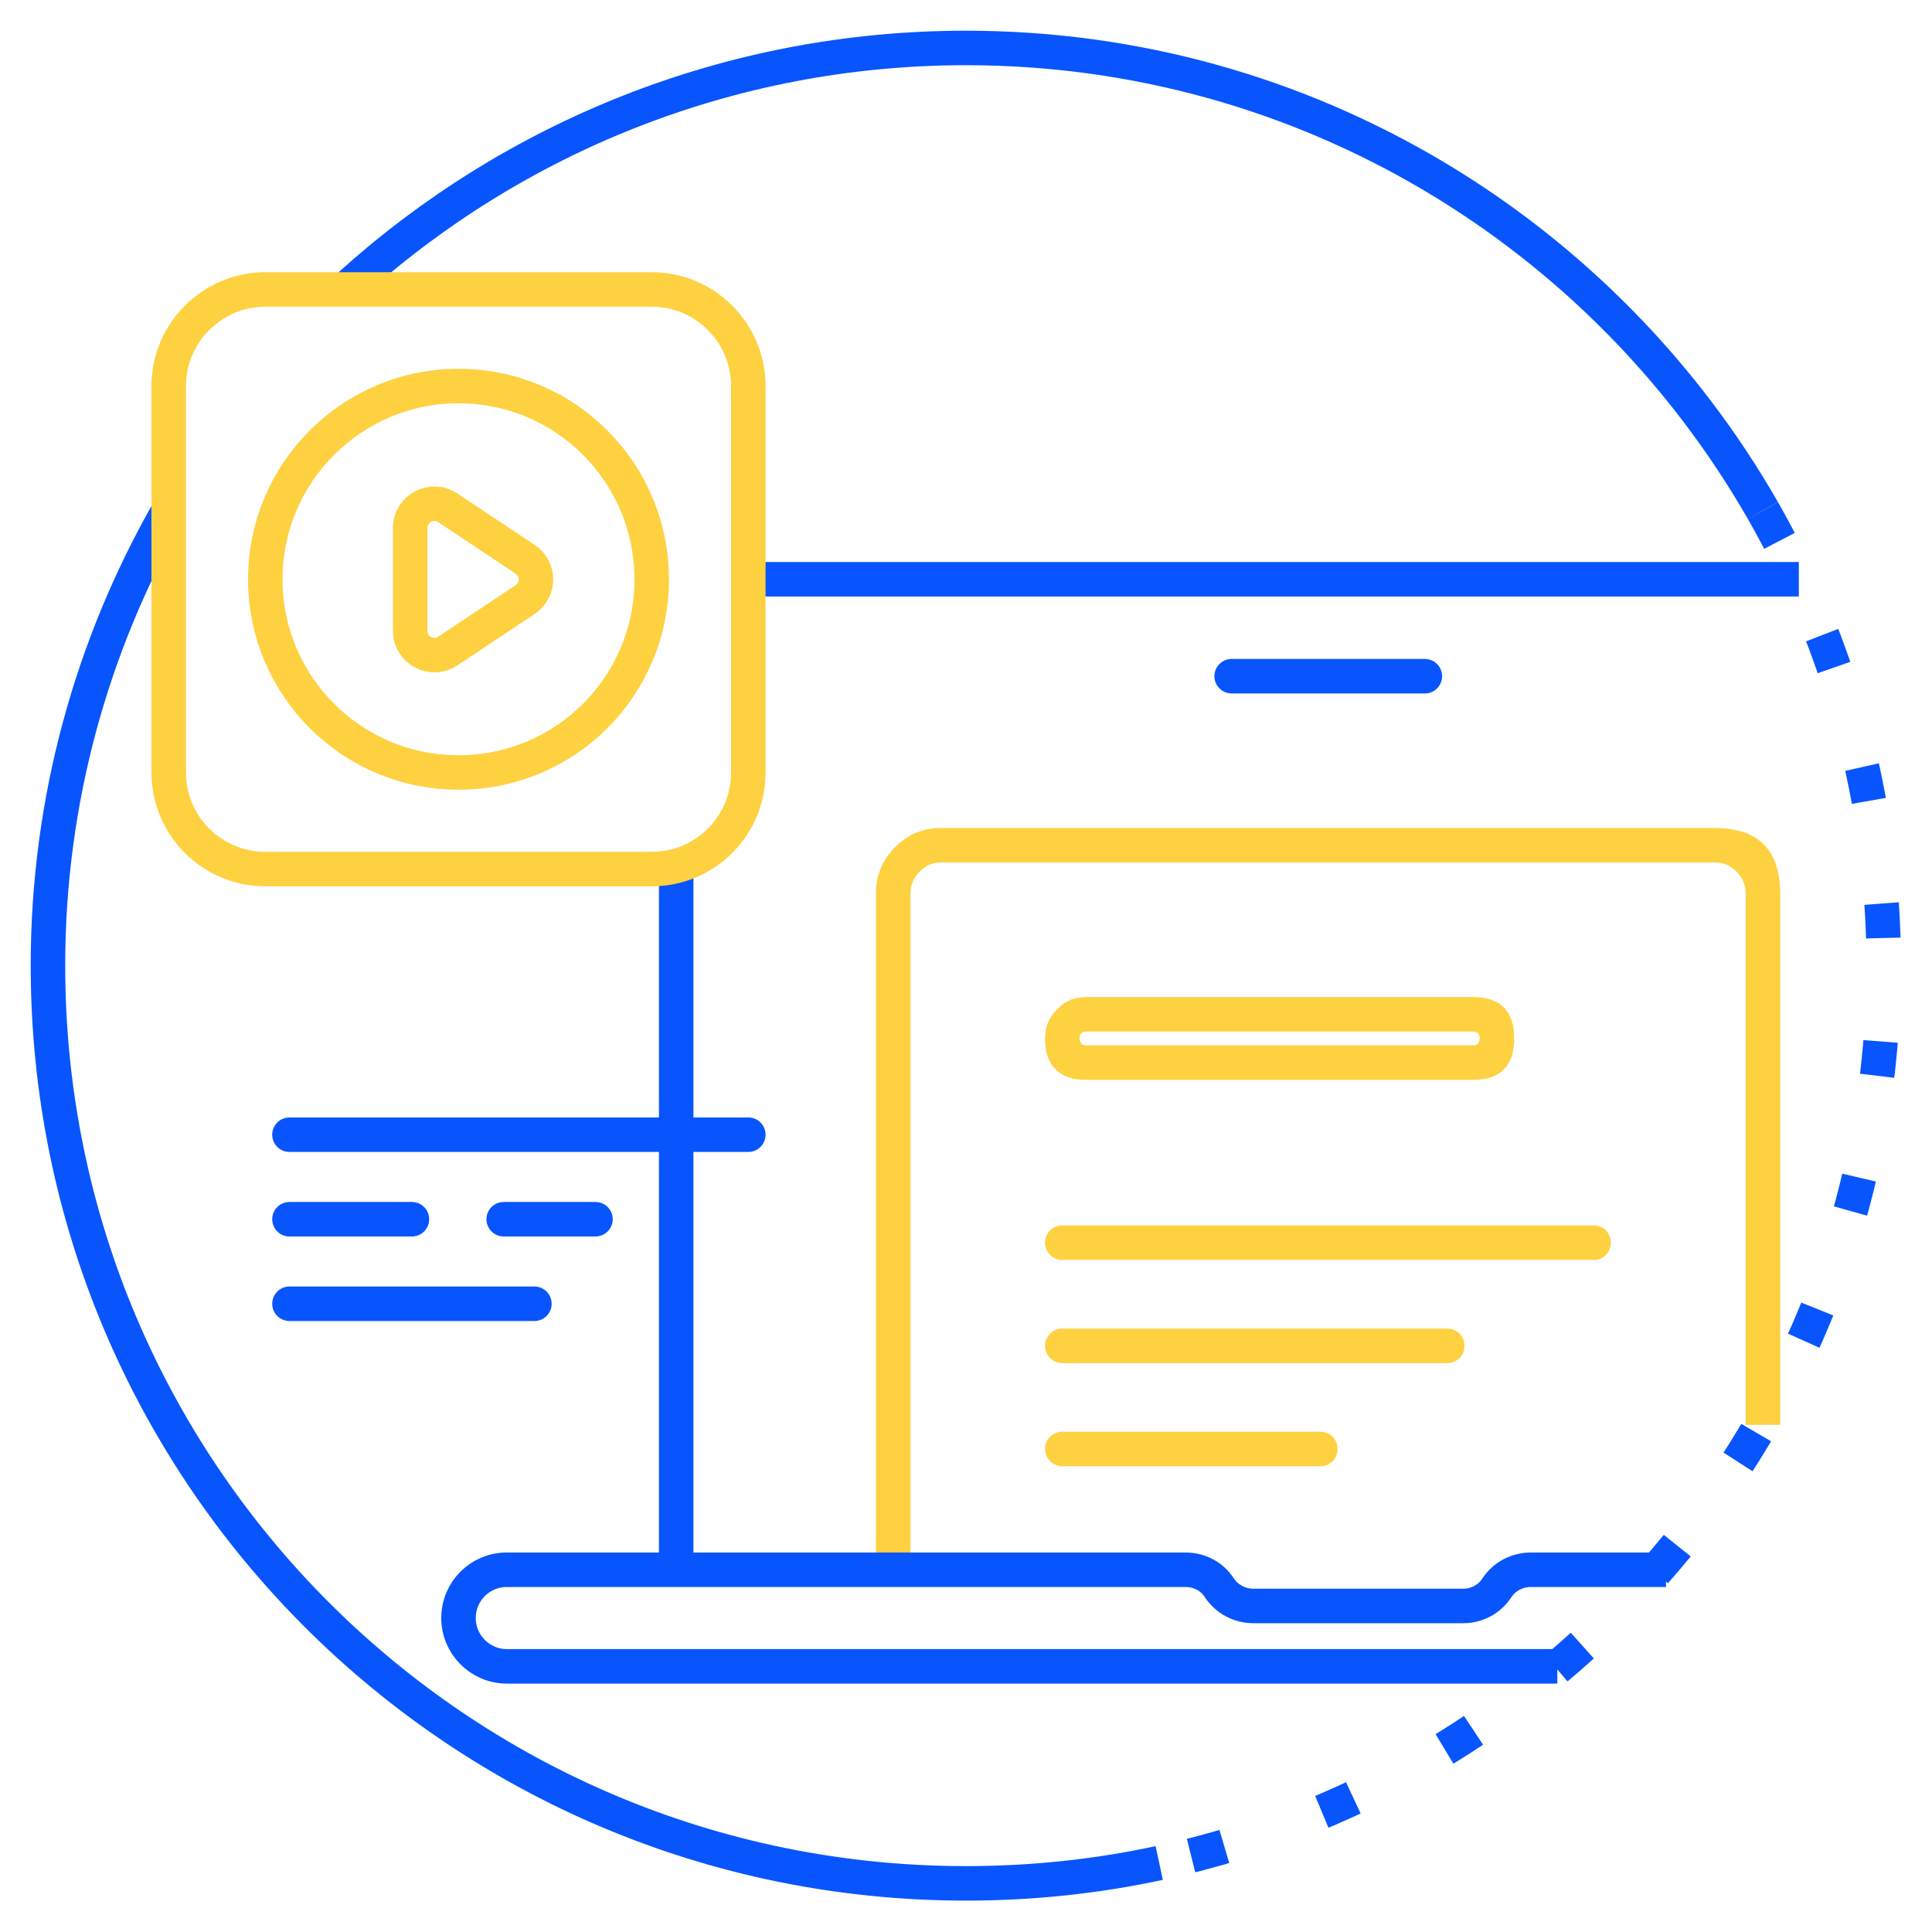
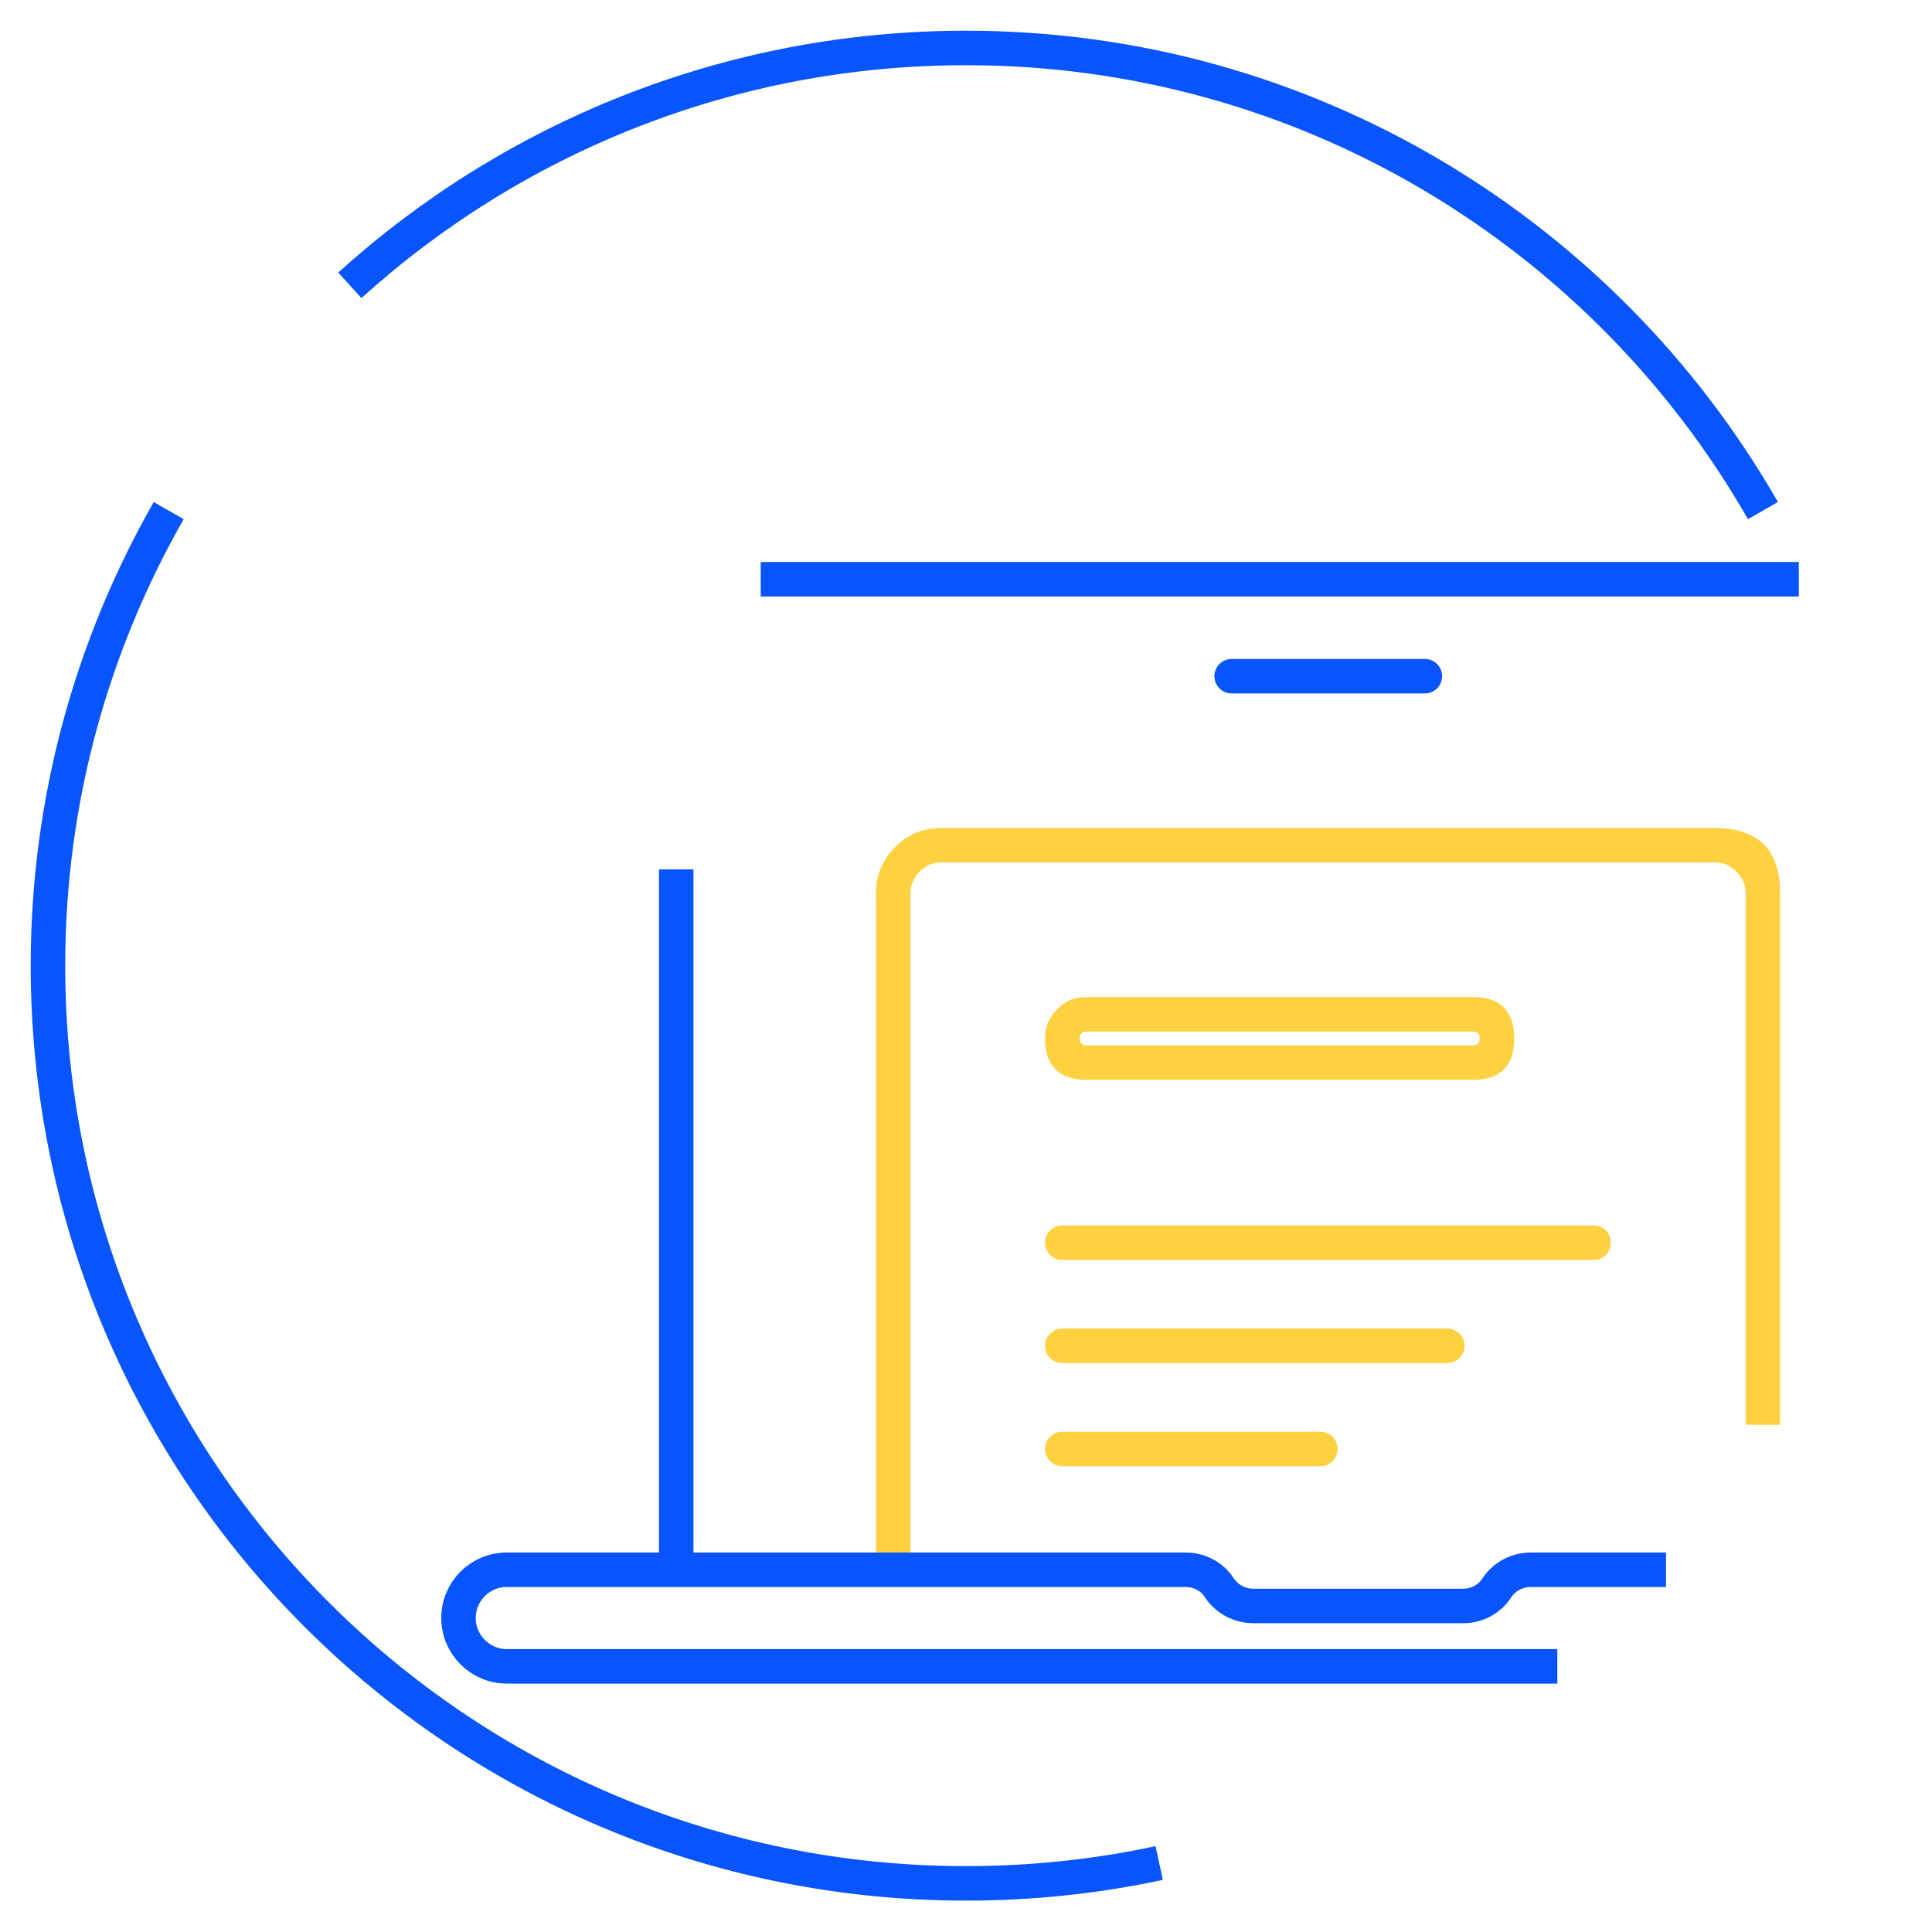
<svg xmlns="http://www.w3.org/2000/svg" width="56" height="56" viewBox="0 0 56 56" fill="none">
  <desc>
			Created with Pixso.
	</desc>
  <defs>
    <clipPath id="clip761_4686">
      <rect id="Content Marketing" rx="0" width="55" height="55" transform="translate(0.5 0.5)" fill="white" fill-opacity="0" />
    </clipPath>
  </defs>
  <g clip-path="url(#clip761_4686)">
    <path id="Vector" d="M25.39 25.9L25.39 45.5L26.39 45.5L26.39 25.9Q26.39 25.71 26.46 25.55Q26.53 25.39 26.66 25.26Q26.79 25.13 26.95 25.06Q27.11 25 27.29 25L49.69 25Q49.88 25 50.04 25.06Q50.2 25.13 50.33 25.26Q50.46 25.39 50.53 25.55Q50.6 25.71 50.6 25.9L50.6 41.3L51.6 41.3L51.6 25.9Q51.6 24.95 51.12 24.47Q50.64 24 49.69 24L27.29 24Q26.9 24 26.57 24.13Q26.23 24.27 25.95 24.55Q25.67 24.83 25.53 25.17Q25.39 25.5 25.39 25.9ZM43.59 29.2Q43.29 28.9 42.69 28.9L31.5 28.9Q31.25 28.9 31.03 28.98Q30.82 29.07 30.65 29.25Q30.47 29.42 30.38 29.63Q30.29 29.85 30.29 30.1Q30.29 30.7 30.6 31Q30.89 31.3 31.5 31.3L42.69 31.3Q43.29 31.3 43.59 31Q43.89 30.7 43.89 30.1Q43.89 29.5 43.59 29.2ZM31.5 29.9L42.69 29.9Q42.79 29.9 42.84 29.95Q42.89 30 42.89 30.1Q42.89 30.2 42.84 30.25Q42.79 30.3 42.69 30.3L31.5 30.3Q31.39 30.3 31.35 30.25Q31.29 30.2 31.29 30.1Q31.29 30 31.35 29.95Q31.39 29.9 31.5 29.9ZM46.19 35.52L30.79 35.52C30.52 35.52 30.29 35.74 30.29 36.02C30.29 36.3 30.52 36.52 30.79 36.52L46.19 36.52C46.48 36.52 46.69 36.3 46.69 36.02C46.69 35.74 46.48 35.52 46.19 35.52ZM30.79 38.51L41.95 38.51C42.23 38.51 42.45 38.73 42.45 39.01C42.45 39.29 42.23 39.51 41.95 39.51L30.79 39.51C30.52 39.51 30.29 39.29 30.29 39.01C30.29 38.73 30.52 38.51 30.79 38.51ZM30.79 41.5L38.27 41.5C38.56 41.5 38.77 41.72 38.77 42C38.77 42.28 38.56 42.5 38.27 42.5L30.79 42.5C30.52 42.5 30.29 42.28 30.29 42C30.29 41.72 30.52 41.5 30.79 41.5Z" fill="#FED141" fill-opacity="1" fill-rule="evenodd" />
    <path id="Ellipse 42" d="M33.6 54C31.79 54.39 29.92 54.59 28 54.59C13.3 54.59 1.39 42.69 1.39 27.99C1.39 23.19 2.67 18.69 4.89 14.8M10.14 8.27C14.86 4 21.13 1.39 28 1.39C37.88 1.39 46.51 6.79 51.1 14.8" stroke="#0855FE" stroke-opacity="1" stroke-width="1" />
-     <path id="Ellipse 43" d="M51.1 14.8C53.32 18.69 54.6 23.19 54.6 27.99C54.6 40.76 45.6 51.43 33.6 54" stroke="#0855FE" stroke-opacity="1" stroke-width="1" stroke-dasharray="1 3" />
    <path id="Rectangle 2059" d="M22.05 16.79L52.14 16.79M19.6 45.5L19.6 25.2" stroke="#0855FE" stroke-opacity="1" stroke-width="1" />
-     <path id="Vector" d="M15.22 16.21C15.64 16.49 15.64 17.1 15.22 17.38L12.98 18.87C12.52 19.18 11.89 18.85 11.89 18.29L11.89 15.3C11.89 14.74 12.52 14.41 12.98 14.72L15.22 16.21ZM18.89 8.39C20.44 8.39 21.69 9.65 21.69 11.19L21.69 22.39C21.69 23.94 20.44 25.19 18.89 25.19L7.69 25.19C6.15 25.19 4.89 23.94 4.89 22.39L4.89 11.19C4.89 9.65 6.15 8.39 7.69 8.39L18.89 8.39ZM7.69 16.79C7.69 13.7 10.2 11.19 13.29 11.19C16.39 11.19 18.89 13.7 18.89 16.79C18.89 19.89 16.39 22.39 13.29 22.39C10.2 22.39 7.69 19.89 7.69 16.79Z" stroke="#FED141" stroke-opacity="1" stroke-width="1" />
-     <path id="Vector" d="M8.39 32.89L21.69 32.89M8.39 35.34L11.94 35.34M8.39 37.79L15.49 37.79M14.6 35.34L17.26 35.34" stroke="#0855FE" stroke-opacity="1" stroke-width="1" stroke-linecap="round" />
    <path id="Rectangle 2061" d="M41.3 19.6L35.7 19.6" stroke="#0855FE" stroke-opacity="1" stroke-width="1" stroke-linecap="round" />
    <path id="Rectangle 2060" d="M45.14 48.3L14.69 48.3C13.92 48.3 13.29 47.67 13.29 46.9C13.29 46.12 13.92 45.5 14.69 45.5L34.36 45.5C34.76 45.5 35.13 45.69 35.34 46.02C35.56 46.35 35.93 46.55 36.33 46.55L42.41 46.55C42.81 46.55 43.18 46.35 43.39 46.02C43.61 45.69 43.98 45.5 44.38 45.5L48.29 45.5" stroke="#0855FE" stroke-opacity="1" stroke-width="1" />
  </g>
  <rect id="Content Marketing" rx="0" width="55" height="55" transform="translate(0.5 0.5)" stroke="#000000" stroke-opacity="0" stroke-width="1" />
</svg>